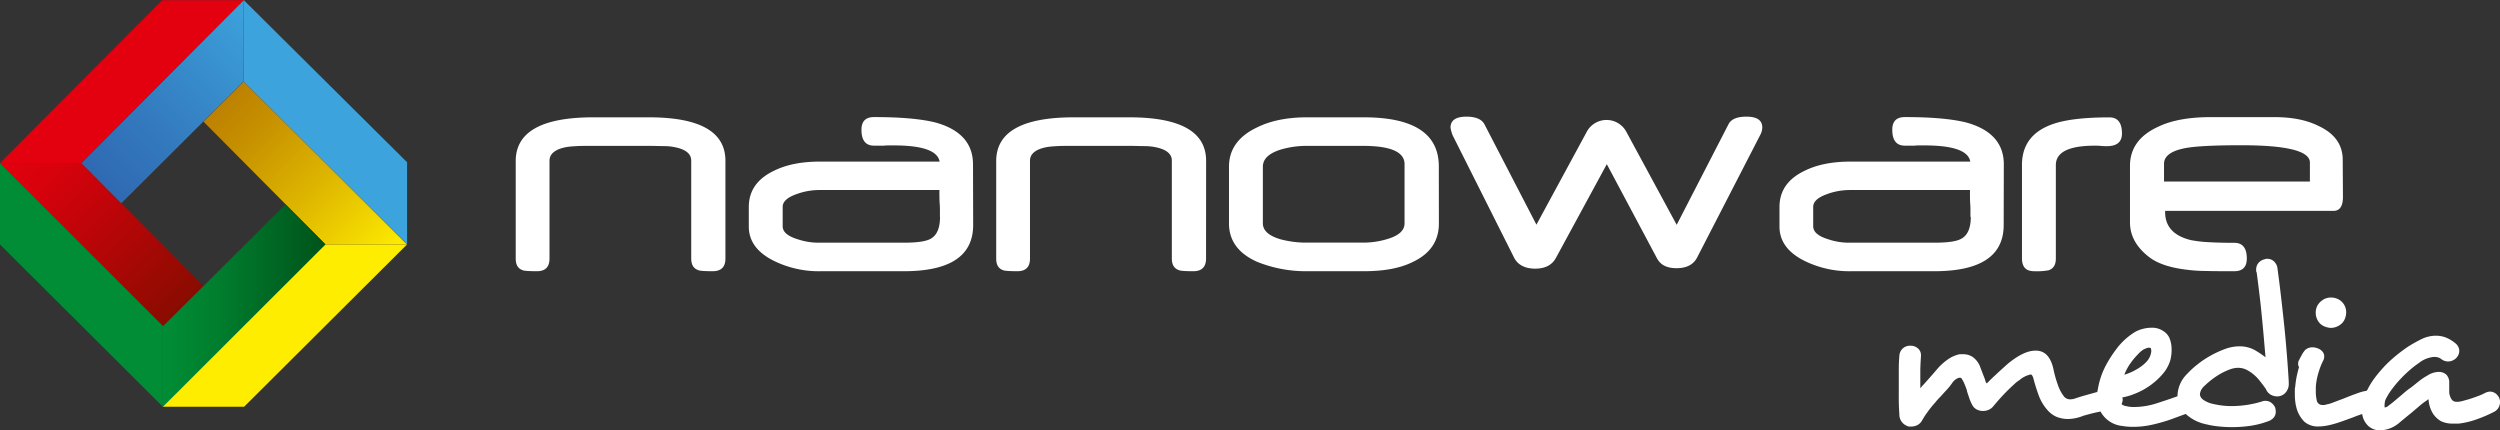
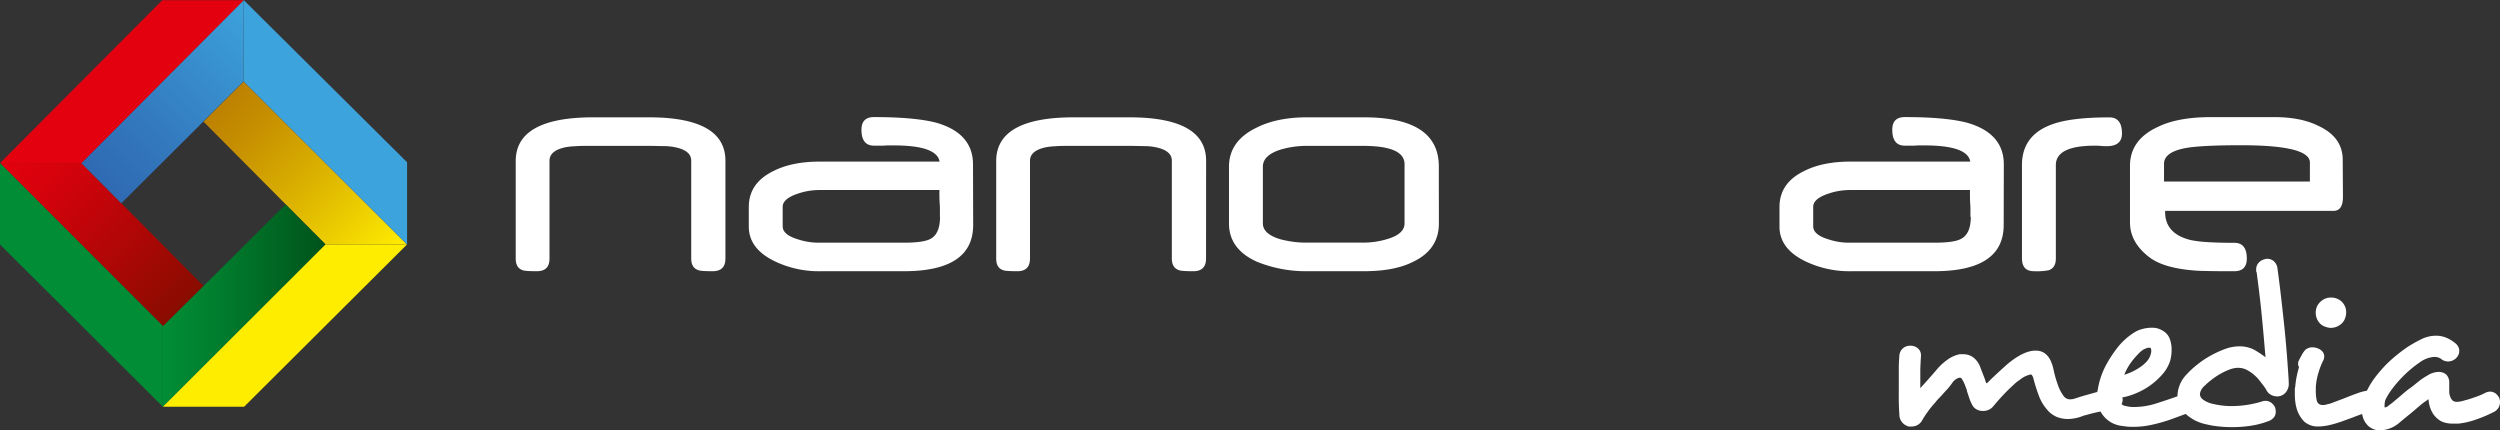
<svg xmlns="http://www.w3.org/2000/svg" height="129.462" width="752.002" version="1.1" viewBox="0 0 752.002 129.462" data-name="nanoware Logo" id="nanoware_Logo">
  <rect x="0" y="0" width="752.002" height="129.462" fill="#333333" stroke="none" />
  <defs id="defs40">
    <style id="style2">.cls-1{fill:#fff;}.cls-2{fill:url(#Unbenannter_Verlauf);}.cls-3{fill:url(#Unbenannter_Verlauf_2);}.cls-4{fill:url(#Unbenannter_Verlauf_3);}.cls-5{fill:#008d35;}.cls-6{fill:url(#Unbenannter_Verlauf_4);}.cls-7{fill:#ffed00;}.cls-8{fill:#3da3dc;}.cls-9{fill:#e3000f;}</style>
    <linearGradient gradientUnits="userSpaceOnUse" gradientTransform="matrix(1,0,0,-1,-3.79,133.15)" y2="41.13" x2="58.99" y1="90.21" x1="9.91" id="Unbenannter_Verlauf">
      <stop id="stop4" stop-color="#e3000f" offset="0" />
      <stop id="stop6" stop-color="#d4020c" offset="0.23" />
      <stop id="stop8" stop-color="#ac0706" offset="0.66" />
      <stop id="stop10" stop-color="#890c00" offset="1" />
    </linearGradient>
    <linearGradient gradientUnits="userSpaceOnUse" gradientTransform="matrix(1,0,0,-1,-3.79,133.15)" y2="127.02" x2="83.2" y1="78.05" x1="34.23" id="Unbenannter_Verlauf_2">
      <stop id="stop13" stop-color="#2f6ab3" offset="0" />
      <stop id="stop15" stop-color="#3379be" offset="0.33" />
      <stop id="stop17" stop-color="#3ca1da" offset="0.97" />
      <stop id="stop19" stop-color="#3da3dc" offset="1" />
    </linearGradient>
    <linearGradient gradientUnits="userSpaceOnUse" gradientTransform="matrix(1,0,0,-1,-3.79,133.15)" y2="53.49" x2="120.1" y1="102.58" x1="71.01" id="Unbenannter_Verlauf_3">
      <stop id="stop22" stop-color="#bd8100" offset="0" />
      <stop id="stop24" stop-color="#c69000" offset="0.19" />
      <stop id="stop26" stop-color="#dfb800" offset="0.57" />
      <stop id="stop28" stop-color="#ffed00" offset="1" />
    </linearGradient>
    <linearGradient gradientUnits="userSpaceOnUse" gradientTransform="matrix(1,0,0,-1,-3.79,133.15)" y2="41.24" x2="101.73" y1="41.24" x1="52.83" id="Unbenannter_Verlauf_4">
      <stop id="stop31" stop-color="#008d35" offset="0" />
      <stop id="stop33" stop-color="#007e2e" offset="0.33" />
      <stop id="stop35" stop-color="#00561c" offset="0.95" />
      <stop id="stop37" stop-color="#00531b" offset="1" />
    </linearGradient>
  </defs>
  <path style="fill:#ffffff" id="path42" d="m 218.21,77.77 c 0,2.54 -1.28,3.81 -3.82,3.81 -2.54,0 -4,-0.11 -4.39,-0.34 -1.39,-0.48 -2.08,-1.64 -2.08,-3.47 V 48.32 c 0,-2.1 -1.73,-3.46 -5.21,-4.1 a 16.63,16.63 0 0 0 -2.82,-0.27 c -1.28,0 -2.88,-0.07 -4.81,-0.07 h -17.53 c -1.77,0 -3.26,0 -4.47,0.1 a 21.3,21.3 0 0 0 -2.87,0.29 q -4.92,1 -4.92,4.1 v 29.4 c 0,2.54 -1.25,3.81 -3.77,3.81 -2.52,0 -4,-0.11 -4.39,-0.34 -1.35,-0.48 -2,-1.64 -2,-3.47 V 48.46 q 0,-13.17 23.37,-13.17 h 16.65 q 23.07,0 23.06,13.08 z" class="cls-1" />
  <path style="fill:#ffffff" id="path44" d="m 292.73,67.68 q 0,13.91 -20.85,13.9 H 247 a 30.54,30.54 0 0 1 -13.85,-2.94 q -7.91,-3.77 -7.91,-10.49 v -5.88 q 0,-7.26 7.49,-10.86 5.55,-2.8 13.9,-2.8 h 36 q -0.81,-4.87 -13.81,-4.87 h -1.28 a 15.42,15.42 0 0 0 -1.72,0.07 1.29,1.29 0 0 1 -0.48,0 h -2.44 c -2.51,0 -3.77,-1.6 -3.77,-4.78 q 0,-3.81 3.77,-3.81 12.21,0 18.68,1.68 11.1,3.15 11.1,12.56 z m -10,-2.41 v -1.69 c 0,-0.69 0,-1.47 -0.07,-2.37 -0.07,-0.9 -0.07,-1.69 -0.08,-2.36 -0.01,-0.67 0,-1.24 0,-1.69 h -36.19 a 19.86,19.86 0 0 0 -6.56,1.15 c -2.94,1 -4.4,2.3 -4.4,3.92 v 5.83 c 0,1.71 1.51,3 4.54,3.92 A 19.89,19.89 0 0 0 246.68,73 H 272 c 3.8,0 6.4,-0.37 7.82,-1.11 q 2.94,-1.5 2.94,-6.66 z" class="cls-1" />
  <path style="fill:#ffffff" id="path46" d="m 362.78,77.77 c 0,2.54 -1.28,3.81 -3.81,3.81 -2.53,0 -4,-0.11 -4.4,-0.34 -1.38,-0.48 -2.08,-1.64 -2.08,-3.47 V 48.32 c 0,-2.09 -1.73,-3.46 -5.21,-4.1 a 16.63,16.63 0 0 0 -2.82,-0.27 c -1.27,0 -2.88,-0.07 -4.81,-0.07 h -17.57 c -1.77,0 -3.26,0 -4.46,0.1 a 21.62,21.62 0 0 0 -2.88,0.29 q -4.92,1 -4.92,4.1 v 29.4 q 0,3.81 -3.76,3.81 c -2.51,0 -4,-0.11 -4.4,-0.34 -1.35,-0.48 -2,-1.64 -2,-3.47 V 48.46 q 0,-13.17 23.36,-13.17 h 16.65 q 23.13,0 23.13,13.08 z" class="cls-1" />
  <path style="fill:#ffffff" id="path48" d="m 432.82,67.2 q 0,7.89 -7.82,11.58 -5.55,2.81 -14.77,2.8 h -16.94 a 39.22,39.22 0 0 1 -15.21,-2.85 q -8.4,-3.78 -8.4,-11.53 V 50.15 q 0,-7.78 8.35,-11.78 6.18,-3.09 15.18,-3.08 h 17 q 22.59,0 22.59,14.77 z m -10.33,0 V 49.38 q 0,-5.51 -12.55,-5.5 h -16.56 a 27.48,27.48 0 0 0 -8.3,1.16 c -3.48,1.13 -5.21,2.83 -5.21,5.12 v 17 c 0,2.18 1.77,3.78 5.31,4.82 a 30.22,30.22 0 0 0 8.25,1 H 410 a 24.63,24.63 0 0 0 7.58,-1.16 c 3.27,-1 4.91,-2.57 4.91,-4.62 z" class="cls-1" />
-   <path style="fill:#ffffff" id="path50" d="m 530.1,38.38 a 5.28,5.28 0 0 1 -0.72,2.41 l -18.87,36.64 c -1.1,2.15 -3.16,3.24 -6.18,3.24 -3.02,0 -4.91,-1 -6,-3.14 L 483.33,49.38 468,77.62 c -1.16,2.12 -3.24,3.19 -6.23,3.19 -2.99,0 -5.23,-1.11 -6.34,-3.33 L 437,40.79 a 10.18,10.18 0 0 1 -0.68,-2.41 c 0,-2.19 1.6,-3.29 4.78,-3.29 2.77,0 4.57,0.75 5.41,2.27 l 15.65,30.22 15.25,-28.14 a 6.76,6.76 0 0 1 11.68,0 l 15.26,28.19 15.59,-30.27 c 0.78,-1.51 2.56,-2.27 5.36,-2.27 3.2,0 4.8,1.06 4.8,3.29 z" class="cls-1" />
  <path style="fill:#ffffff" id="path52" d="m 602.71,67.68 q 0,13.91 -20.85,13.9 H 557 a 30.55,30.55 0 0 1 -13.86,-2.94 q -7.87,-3.77 -7.87,-10.49 v -5.88 q 0,-7.26 7.49,-10.86 5.55,-2.8 13.9,-2.8 h 36 q -0.81,-4.87 -13.8,-4.87 h -1.28 a 15.42,15.42 0 0 0 -1.72,0.07 1.29,1.29 0 0 1 -0.48,0 h -2.41 c -2.52,0 -3.77,-1.6 -3.77,-4.78 0,-2.54 1.25,-3.81 3.77,-3.81 q 12.21,0 18.68,1.68 11.1,3.15 11.1,12.56 z m -10,-2.41 v -1.69 c 0,-0.69 0,-1.47 -0.07,-2.37 -0.07,-0.9 -0.06,-1.69 -0.07,-2.36 -0.01,-0.67 0,-1.24 0,-1.69 h -36.2 a 19.88,19.88 0 0 0 -6.57,1.15 c -2.93,1 -4.39,2.3 -4.39,3.92 v 5.83 c 0,1.71 1.51,3 4.54,3.92 A 19.56,19.56 0 0 0 556.66,73 H 582 c 3.8,0 6.4,-0.37 7.82,-1.11 q 3,-1.5 3,-6.66 z" class="cls-1" />
  <path style="fill:#ffffff" id="path54" d="m 638.29,40.15 c 0,2.54 -1.52,3.82 -4.54,3.82 a 17,17 0 0 1 -1.81,-0.08 16.43,16.43 0 0 0 -1.81,-0.07 q -11.73,0 -11.73,5.85 v 28.1 c 0,1.87 -0.71,3 -2.13,3.52 a 19.48,19.48 0 0 1 -4.44,0.29 c -2.41,0 -3.62,-1.28 -3.62,-3.86 V 49.63 q 0,-9.09 9.32,-12.32 5.7,-2 16.94,-2 c 2.53,-0.02 3.82,1.6 3.82,4.84 z" class="cls-1" />
  <path style="fill:#ffffff" id="path56" d="m 704.76,59.23 q 0,4.2 -2.85,4.2 h -50.64 v 0.34 q 0,6.57 7.73,8.45 a 36.43,36.43 0 0 0 4.9,0.6 c 2.14,0.14 4.87,0.22 8.18,0.22 2.5,0 3.76,1.57 3.76,4.73 0,2.54 -1.26,3.81 -3.76,3.81 -3.41,0 -6.2,0 -8.37,-0.07 a 44.52,44.52 0 0 1 -5,-0.27 q -8.4,-0.85 -12.36,-4 -5.65,-4.41 -5.65,-10.34 v -17 q 0,-8 8.69,-11.87 5.94,-2.81 15.74,-2.8 h 19 q 8,0 13.27,2.65 7.29,3.38 7.29,10.19 z m -9.94,-4.63 v -5.7 q 0,-5.22 -20.71,-5.21 -12.21,0 -16.75,0.86 -6.42,1.22 -6.42,4.74 v 5.31 z" class="cls-1" />
  <path style="fill:url(#Unbenannter_Verlauf)" id="path58" d="M 24.48,49.06 H 0 l 49,49 h 0.09 L 61.21,86 Z" class="cls-2" />
  <path style="fill:url(#Unbenannter_Verlauf_2)" id="path60" d="M 73.29,24.49 V 0 l -48.81,49.06 12,12.09 z" class="cls-3" />
  <path style="fill:url(#Unbenannter_Verlauf_3)" id="path62" d="m 97.94,73.54 h 24.49 l -49.14,-49 -12.08,12.05 z" class="cls-4" />
  <path style="fill:#008d35" id="path64" d="M 49,122.35 0,73.54 V 49.06 l 49,49 z" class="cls-5" />
  <path style="fill:url(#Unbenannter_Verlauf_4)" id="path66" d="m 49,98.15 v 24.2 L 97.9,73.54 85.9,61.48 C 71.4,76 49,98.15 49,98.15 Z" class="cls-6" />
  <path style="fill:#ffed00" id="path68" d="m 122.43,73.54 -49,48.81 H 49 L 97.9,73.54 Z" class="cls-7" />
  <path style="fill:#3da3dc" id="path70" d="m 73.29,0 49.16,48.81 v 24.73 l -49.14,-49 z" class="cls-8" />
  <path style="fill:#e3000f" id="path72" d="m 0,49.06 48.81,-49 h 24.48 l -48.81,49 z" class="cls-9" />
  <path style="fill:#ffffff" id="path74" d="m 636.55,122.91 a 2.83,2.83 0 0 1 -1.67,0.69 1.31,1.31 0 0 1 -0.62,-0.13 v 0 l -0.45,-0.14 a 9.93,9.93 0 0 1 -1.31,0.3 l -1.78,0.39 c -0.64,0.13 -1.31,0.3 -2,0.48 l -2,0.54 a 12.86,12.86 0 0 1 -4.66,1 9.34,9.34 0 0 1 -3.35,-0.62 7.53,7.53 0 0 1 -2.87,-2.12 13.6,13.6 0 0 1 -2.57,-4.31 53.38,53.38 0 0 1 -1.67,-5.35 c -0.24,-0.69 -0.49,-1 -0.77,-1 a 7.59,7.59 0 0 0 -3.34,1.67 9,9 0 0 0 -1.39,1.06 c -0.58,0.53 -1.25,1.15 -2,1.88 -0.75,0.73 -1.49,1.51 -2.24,2.33 -0.75,0.82 -1.47,1.67 -2.15,2.47 a 3.81,3.81 0 0 1 -1.41,1.17 4.3,4.3 0 0 1 -1.8,0.4 4,4 0 0 1 -1.86,-0.43 3.22,3.22 0 0 1 -1.37,-1.34 13.79,13.79 0 0 1 -0.93,-2.16 l -0.72,-2.15 h 0.08 c -0.23,-0.65 -0.46,-1.27 -0.7,-1.86 a 10.35,10.35 0 0 0 -0.88,-1.72 v 0 a 0.6,0.6 0 0 0 -0.47,-0.33 0.41,0.41 0 0 0 -0.22,0 h -0.2 a 4,4 0 0 0 -1.92,1.44 18.74,18.74 0 0 1 -1.67,2.12 c -0.65,0.68 -1.3,1.42 -2,2.19 a 15.82,15.82 0 0 0 -1.5,1.67 30.46,30.46 0 0 0 -2.37,2.94 24,24 0 0 0 -1.67,2.6 3.56,3.56 0 0 1 -1.41,1.31 4,4 0 0 1 -1.67,0.4 5.61,5.61 0 0 1 -0.82,0 2.6,2.6 0 0 1 -0.75,-0.27 v 0 a 3.64,3.64 0 0 1 -2.12,-3.34 c -0.08,-1.24 -0.15,-2.57 -0.17,-4 -0.02,-1.43 0,-2.93 0,-4.38 V 111 c 0,-1.67 0.09,-3 0.17,-4 a 3.22,3.22 0 0 1 1.14,-2.29 3.29,3.29 0 0 1 2.15,-0.72 h 0.13 a 3.31,3.31 0 0 1 2.13,0.78 2.64,2.64 0 0 1 0.95,2.16 v 0.2 c -0.09,1.28 -0.16,2.62 -0.2,4 v 5.65 l 0.55,-0.65 0.62,-0.66 1.4,-1.57 1.47,-1.67 1,-1.17 a 17,17 0 0 1 3.09,-2.84 9.7,9.7 0 0 1 3.7,-1.67 h 1.17 a 5.18,5.18 0 0 1 2.7,0.79 6.39,6.39 0 0 1 2.22,2.79 l 0.76,2 c 0.26,0.68 0.53,1.34 0.75,1.92 a 5.42,5.42 0 0 0 0.41,1.17 0.07,0.07 0 1 1 0,0.13 l 0.27,-0.13 1.41,-1.4 1.67,-1.57 1.67,-1.52 1.4,-1.26 q 4.86,-4 8.35,-4 h 0.15 c 2.69,0 4.44,1.83 5.27,5.48 a 32.62,32.62 0 0 0 1.33,4.76 11.88,11.88 0 0 0 1.89,3.59 2.36,2.36 0 0 0 1.79,0.82 4.69,4.69 0 0 0 1.77,-0.35 c 0.82,-0.27 1.67,-0.53 2.57,-0.79 l 2.67,-0.75 c 0.89,-0.25 1.67,-0.45 2.54,-0.61 a 19.87,19.87 0 0 1 2,-0.31 h 0.42 a 5.28,5.28 0 0 1 1.67,0.24 4.08,4.08 0 0 1 1.2,0.72 v 0 a 2.59,2.59 0 0 1 1,2 2.93,2.93 0 0 1 -0.62,1.68 v 0 a 6.23,6.23 0 0 1 -1.34,0.96 z" class="cls-1" />
  <path style="fill:#ffffff" id="path76" d="m 662,120.81 a 3,3 0 0 1 -0.46,1.67 2.86,2.86 0 0 1 -1.59,1.09 v 0 l -1.15,0.41 c -0.42,0.14 -0.87,0.32 -1.37,0.54 l -3.35,1.23 c -1.22,0.47 -2.48,0.89 -3.84,1.27 a 40.52,40.52 0 0 1 -4.21,1 25.64,25.64 0 0 1 -4.38,0.37 18.81,18.81 0 0 1 -3.34,-0.27 8.34,8.34 0 0 1 -7.46,-8.5 10,10 0 0 1 0,-1.34 6.11,6.11 0 0 1 0.2,-1.27 23.15,23.15 0 0 1 2.3,-6.91 35.32,35.32 0 0 1 3.18,-5 19.75,19.75 0 0 1 5.76,-5.28 v 0 a 9.17,9.17 0 0 1 2.26,-0.89 10.46,10.46 0 0 1 2.67,-0.35 5.88,5.88 0 0 1 3.34,0.9 4.78,4.78 0 0 1 2.09,2.39 9.12,9.12 0 0 1 0.57,3.23 12.18,12.18 0 0 1 -0.41,3.34 11.27,11.27 0 0 1 -2.22,4 21.26,21.26 0 0 1 -8.43,6 18.82,18.82 0 0 1 -4.83,1.27 2.35,2.35 0 0 0 0.62,1.67 2.78,2.78 0 0 0 1.67,0.79 8.65,8.65 0 0 0 2.32,0.26 22.29,22.29 0 0 0 6.68,-1.08 c 2.31,-0.74 4.4,-1.44 6.27,-2.12 l 1.8,-0.69 c 0.51,-0.21 1,-0.39 1.55,-0.55 a 2,2 0 0 1 0.4,-0.1 2.62,2.62 0 0 1 0.56,0 2.42,2.42 0 0 1 1.53,0.5 4.22,4.22 0 0 1 1.07,1.27 v 0 a 3.1,3.1 0 0 1 0.2,1.15 z m -14.93,-15.27 a 1.7,1.7 0 0 0 0,-0.45 1.28,1.28 0 0 0 -0.14,-0.37 c 0,-0.1 -0.26,-0.13 -0.55,-0.13 a 1.79,1.79 0 0 0 -0.75,0.17 l -0.75,0.3 v 0 a 8.14,8.14 0 0 0 -1.84,1.57 20.6,20.6 0 0 0 -2.27,2.75 15.72,15.72 0 0 0 -1.77,3.34 17,17 0 0 0 2.55,-1 17.25,17.25 0 0 0 2.38,-1.4 10.66,10.66 0 0 0 1.88,-1.67 5.19,5.19 0 0 0 1.06,-1.87 v 0 a 5.64,5.64 0 0 0 0.26,-1.22 z" class="cls-1" />
  <path style="fill:#ffffff" id="path78" d="m 687.37,118.24 a 3.35,3.35 0 0 1 -2.39,1 4,4 0 0 1 -1.89,-0.49 3.29,3.29 0 0 1 -1.47,-1.67 v 0 c -0.5,-0.73 -1.06,-1.48 -1.67,-2.25 a 12.83,12.83 0 0 0 -1.94,-2.09 10.85,10.85 0 0 0 -2.27,-1.52 5.68,5.68 0 0 0 -2.49,-0.58 7.41,7.41 0 0 0 -2.51,0.48 18.88,18.88 0 0 0 -2.74,1.27 23.67,23.67 0 0 0 -2.74,1.82 25.47,25.47 0 0 0 -2.35,2.06 3.68,3.68 0 0 0 -0.9,1.27 3,3 0 0 0 -0.27,1.18 2.2,2.2 0 0 0 0.88,1.44 7.72,7.72 0 0 0 2.61,1.23 26.2,26.2 0 0 0 2.64,0.52 23.14,23.14 0 0 0 3.52,0.24 30.79,30.79 0 0 0 4.6,-0.37 31.77,31.77 0 0 0 5,-1.2 h 0.42 a 2.82,2.82 0 0 1 1.77,0.55 3.61,3.61 0 0 1 1.17,1.43 4.42,4.42 0 0 1 0.2,1.31 2.72,2.72 0 0 1 -0.55,1.67 3.87,3.87 0 0 1 -1.91,1.23 26,26 0 0 1 -5.56,1.37 38.22,38.22 0 0 1 -5,0.34 36,36 0 0 1 -4.41,-0.24 23.56,23.56 0 0 1 -3.34,-0.58 12.88,12.88 0 0 1 -6.52,-3.34 A 7.75,7.75 0 0 1 655,119 v -0.22 a 9.57,9.57 0 0 1 2.87,-6.29 25.94,25.94 0 0 1 3.09,-2.84 28.1,28.1 0 0 1 4,-2.68 30.53,30.53 0 0 1 4.36,-2 12.44,12.44 0 0 1 4.18,-0.79 9.33,9.33 0 0 1 4.63,1.07 28.46,28.46 0 0 1 3.34,2.22 c -0.19,-2.19 -0.39,-4.46 -0.59,-6.78 -0.2,-2.32 -0.43,-4.61 -0.65,-6.85 -0.22,-2.24 -0.47,-4.38 -0.72,-6.43 -0.25,-2.05 -0.5,-3.91 -0.71,-5.57 V 82 a 1.38,1.38 0 0 1 -0.14,-0.49 V 81.2 a 3,3 0 0 1 0.79,-2.22 3.39,3.39 0 0 1 1.8,-1 v 0 a 1.37,1.37 0 0 1 0.49,-0.13 h 0.33 a 2.91,2.91 0 0 1 1.92,0.75 3.44,3.44 0 0 1 1.1,2.32 c 0.27,2 0.59,4.38 0.92,7.24 0.33,2.86 0.67,5.83 1,8.93 0.33,3.1 0.61,6.2 0.86,9.28 0.25,3.08 0.43,5.84 0.58,8.25 v 0.48 a 3.93,3.93 0 0 1 -1.08,3.14 z" class="cls-1" />
  <path style="fill:#ffffff" id="path80" d="m 716.17,122.6 a 3.19,3.19 0 0 1 -2.29,1.08 22.74,22.74 0 0 0 -2.71,0.65 c -1.12,0.36 -2.29,0.77 -3.52,1.27 l -3.34,1.21 c -1.12,0.38 -2.14,0.7 -3.06,0.92 a 16,16 0 0 1 -3.76,0.55 6.2,6.2 0 0 1 -4.31,-1.41 9.26,9.26 0 0 1 -2.47,-4.47 11.93,11.93 0 0 1 -0.3,-1.67 17.15,17.15 0 0 1 -0.12,-2 v -1.33 a 3.09,3.09 0 0 1 0.12,-1.07 26.36,26.36 0 0 1 0.43,-3.07 c 0.22,-1 0.45,-2 0.72,-2.88 a 1.22,1.22 0 0 1 -0.27,-0.88 3.38,3.38 0 0 1 0,-0.45 2.48,2.48 0 0 1 0.1,-0.39 c 0.24,-0.5 0.54,-1.08 0.92,-1.77 a 8.22,8.22 0 0 1 1.14,-1.67 3.4,3.4 0 0 1 2.19,-0.75 4.13,4.13 0 0 1 1.43,0.28 3.31,3.31 0 0 1 1.52,1 2.18,2.18 0 0 1 0.54,1.4 2.94,2.94 0 0 1 -0.2,1.1 20.28,20.28 0 0 0 -1.47,3.66 18.65,18.65 0 0 0 -0.86,4.5 v 1.08 a 11.63,11.63 0 0 0 0.27,2.88 1.67,1.67 0 0 0 1.67,1.45 h 0.54 a 2,2 0 0 0 0.68,-0.15 A 10.45,10.45 0 0 0 702,121 c 0.87,-0.32 1.67,-0.65 2.68,-1 1.53,-0.63 3.1,-1.24 4.67,-1.79 a 13.45,13.45 0 0 1 4,-0.82 h 0.14 a 2.92,2.92 0 0 1 2.37,1 3.75,3.75 0 0 1 0.85,2.19 v 0.14 a 3.22,3.22 0 0 1 -0.54,1.88 z M 705.73,94 a 5.07,5.07 0 0 1 -0.46,2.06 3.92,3.92 0 0 1 -1.4,1.67 4.83,4.83 0 0 1 -2.67,0.9 5,5 0 0 1 -1.67,-0.32 4.19,4.19 0 0 1 -1.67,-1 4.66,4.66 0 0 1 -1.29,-3.31 4.6,4.6 0 0 1 0.47,-2 4.72,4.72 0 0 1 1.5,-1.67 4.3,4.3 0 0 1 2.67,-0.83 4.74,4.74 0 0 1 2.68,0.83 v 0 a 4.37,4.37 0 0 1 1.84,3.67 z" class="cls-1" />
  <path style="fill:#ffffff" id="path82" d="m 752,120.88 a 3.27,3.27 0 0 1 -0.4,1.67 3.34,3.34 0 0 1 -1.17,1.22 40.53,40.53 0 0 1 -5.28,2.3 24.11,24.11 0 0 1 -5.48,1.34 7.53,7.53 0 0 1 -1,0 h -0.82 a 7.78,7.78 0 0 1 -3.59,-0.72 7.19,7.19 0 0 1 -2.44,-2.31 v 0 a 9,9 0 0 1 -1.3,-4.24 0.53,0.53 0 0 0 -0.4,0.22 18.35,18.35 0 0 0 -2.24,1.67 l -2.88,2.44 c -0.64,0.5 -1.24,1 -1.81,1.47 -0.57,0.47 -1.13,0.93 -1.67,1.4 a 9.46,9.46 0 0 1 -5.48,2.12 5.28,5.28 0 0 1 -3.62,-1.3 6.17,6.17 0 0 1 -1.92,-5 13.63,13.63 0 0 1 1.57,-5.83 24.18,24.18 0 0 1 2.5,-4 44.19,44.19 0 0 1 3.11,-3.59 40,40 0 0 1 3.34,-3 c 1.12,-0.92 2.16,-1.67 3.13,-2.34 a 40.6,40.6 0 0 1 3.9,-2.22 10,10 0 0 1 4.8,-1.2 8.43,8.43 0 0 1 2.77,0.51 10.67,10.67 0 0 1 2.84,1.67 3.34,3.34 0 0 1 1,1.17 2.84,2.84 0 0 1 0.29,1.17 3.05,3.05 0 0 1 -0.42,1.57 3.43,3.43 0 0 1 -1.27,1.21 3.3,3.3 0 0 1 -3.59,-0.17 2.88,2.88 0 0 0 -1.07,-0.59 4.08,4.08 0 0 0 -1.2,-0.16 8.33,8.33 0 0 0 -4.51,1.77 29.66,29.66 0 0 0 -2.68,2.05 c -1,0.86 -1.94,1.76 -2.84,2.71 a 33.21,33.21 0 0 0 -2.6,3.09 19,19 0 0 0 -1.89,3 2.84,2.84 0 0 0 -0.3,0.89 5.89,5.89 0 0 0 -0.1,1 v 0.55 c 0,0.05 0,0.14 0.13,0.14 a 2.16,2.16 0 0 0 1.17,-0.62 l 0.82,-0.62 c 0.74,-0.58 1.55,-1.29 2.51,-2.09 0.96,-0.8 1.88,-1.67 2.87,-2.35 0.99,-0.68 1.94,-1.52 2.87,-2.24 a 17.48,17.48 0 0 1 2.51,-1.67 v 0 a 6.43,6.43 0 0 1 3.42,-1.1 3.32,3.32 0 0 1 2.26,0.81 3.36,3.36 0 0 1 0.89,2.54 V 118 a 3.85,3.85 0 0 0 0.28,1.24 2.68,2.68 0 0 0 0.82,1.3 2,2 0 0 0 1.23,0.33 h 0.27 a 8.56,8.56 0 0 0 1.92,-0.4 c 0.74,-0.18 1.47,-0.4 2.22,-0.65 0.75,-0.25 1.49,-0.52 2.19,-0.78 a 19.83,19.83 0 0 0 1.82,-0.82 3.32,3.32 0 0 1 1.51,-0.42 2.86,2.86 0 0 1 2.25,1.1 v 0 a 2.85,2.85 0 0 1 0.76,1.98 z" class="cls-1" />
</svg>